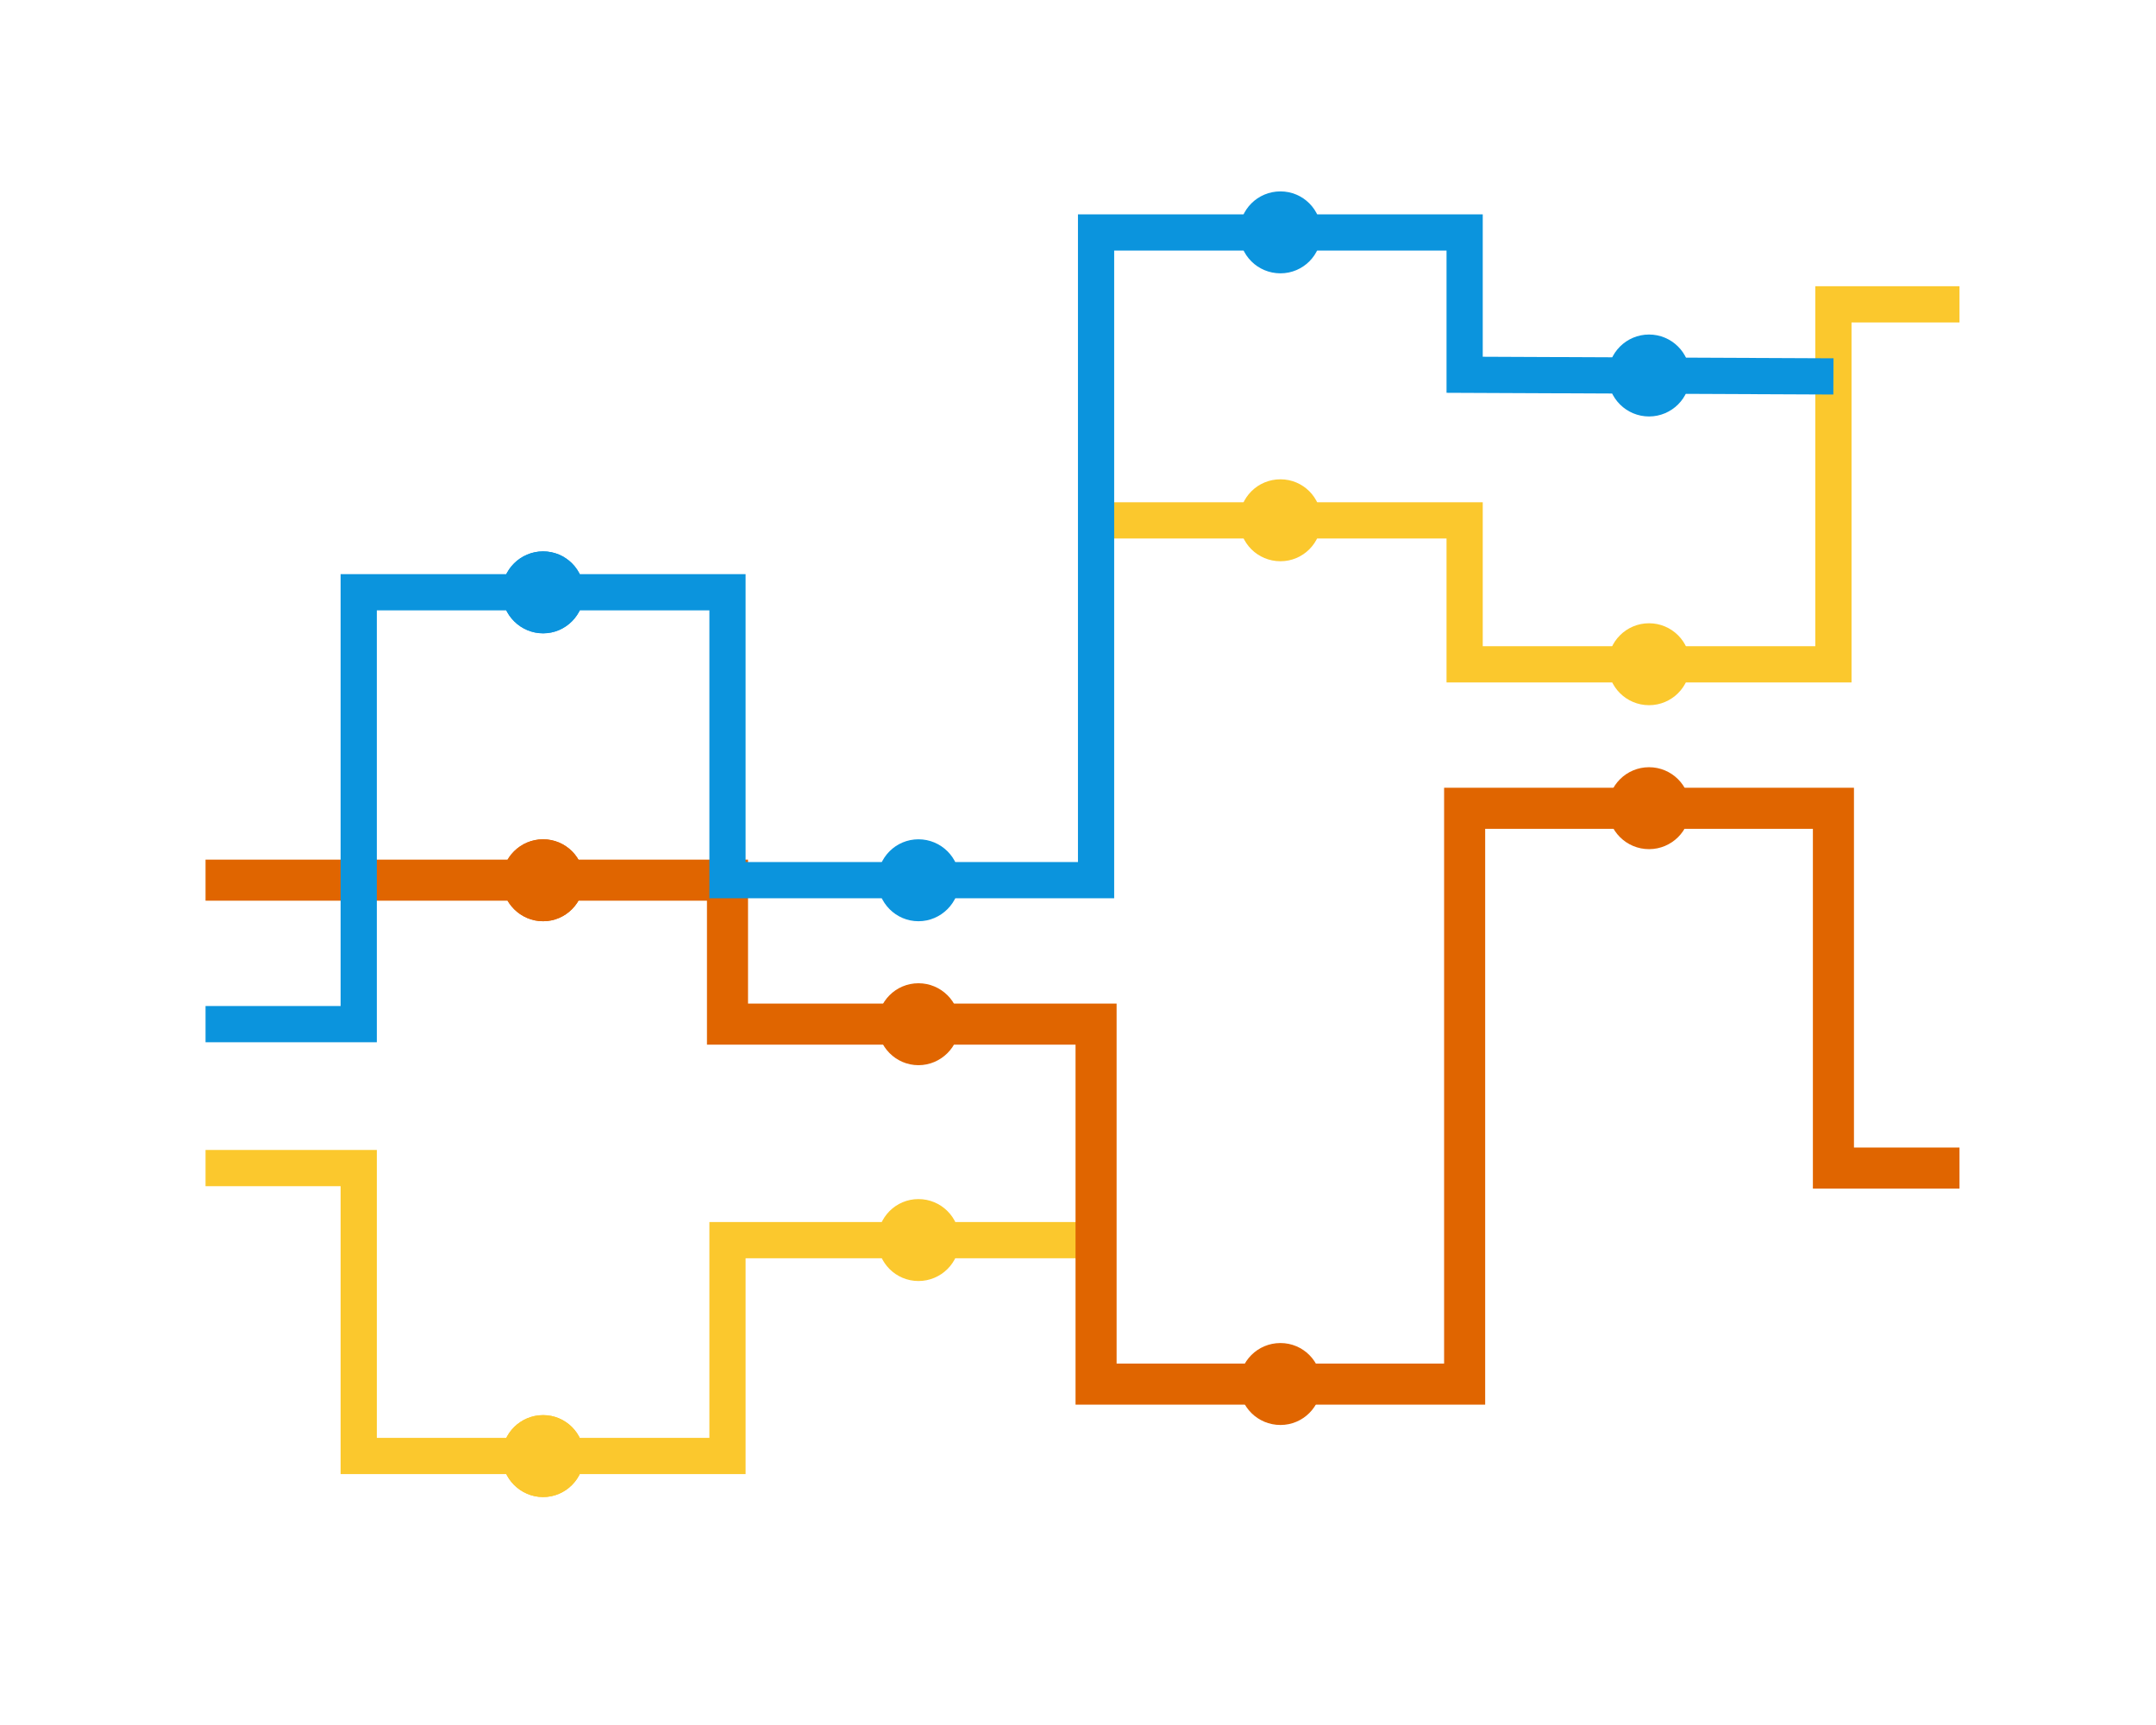
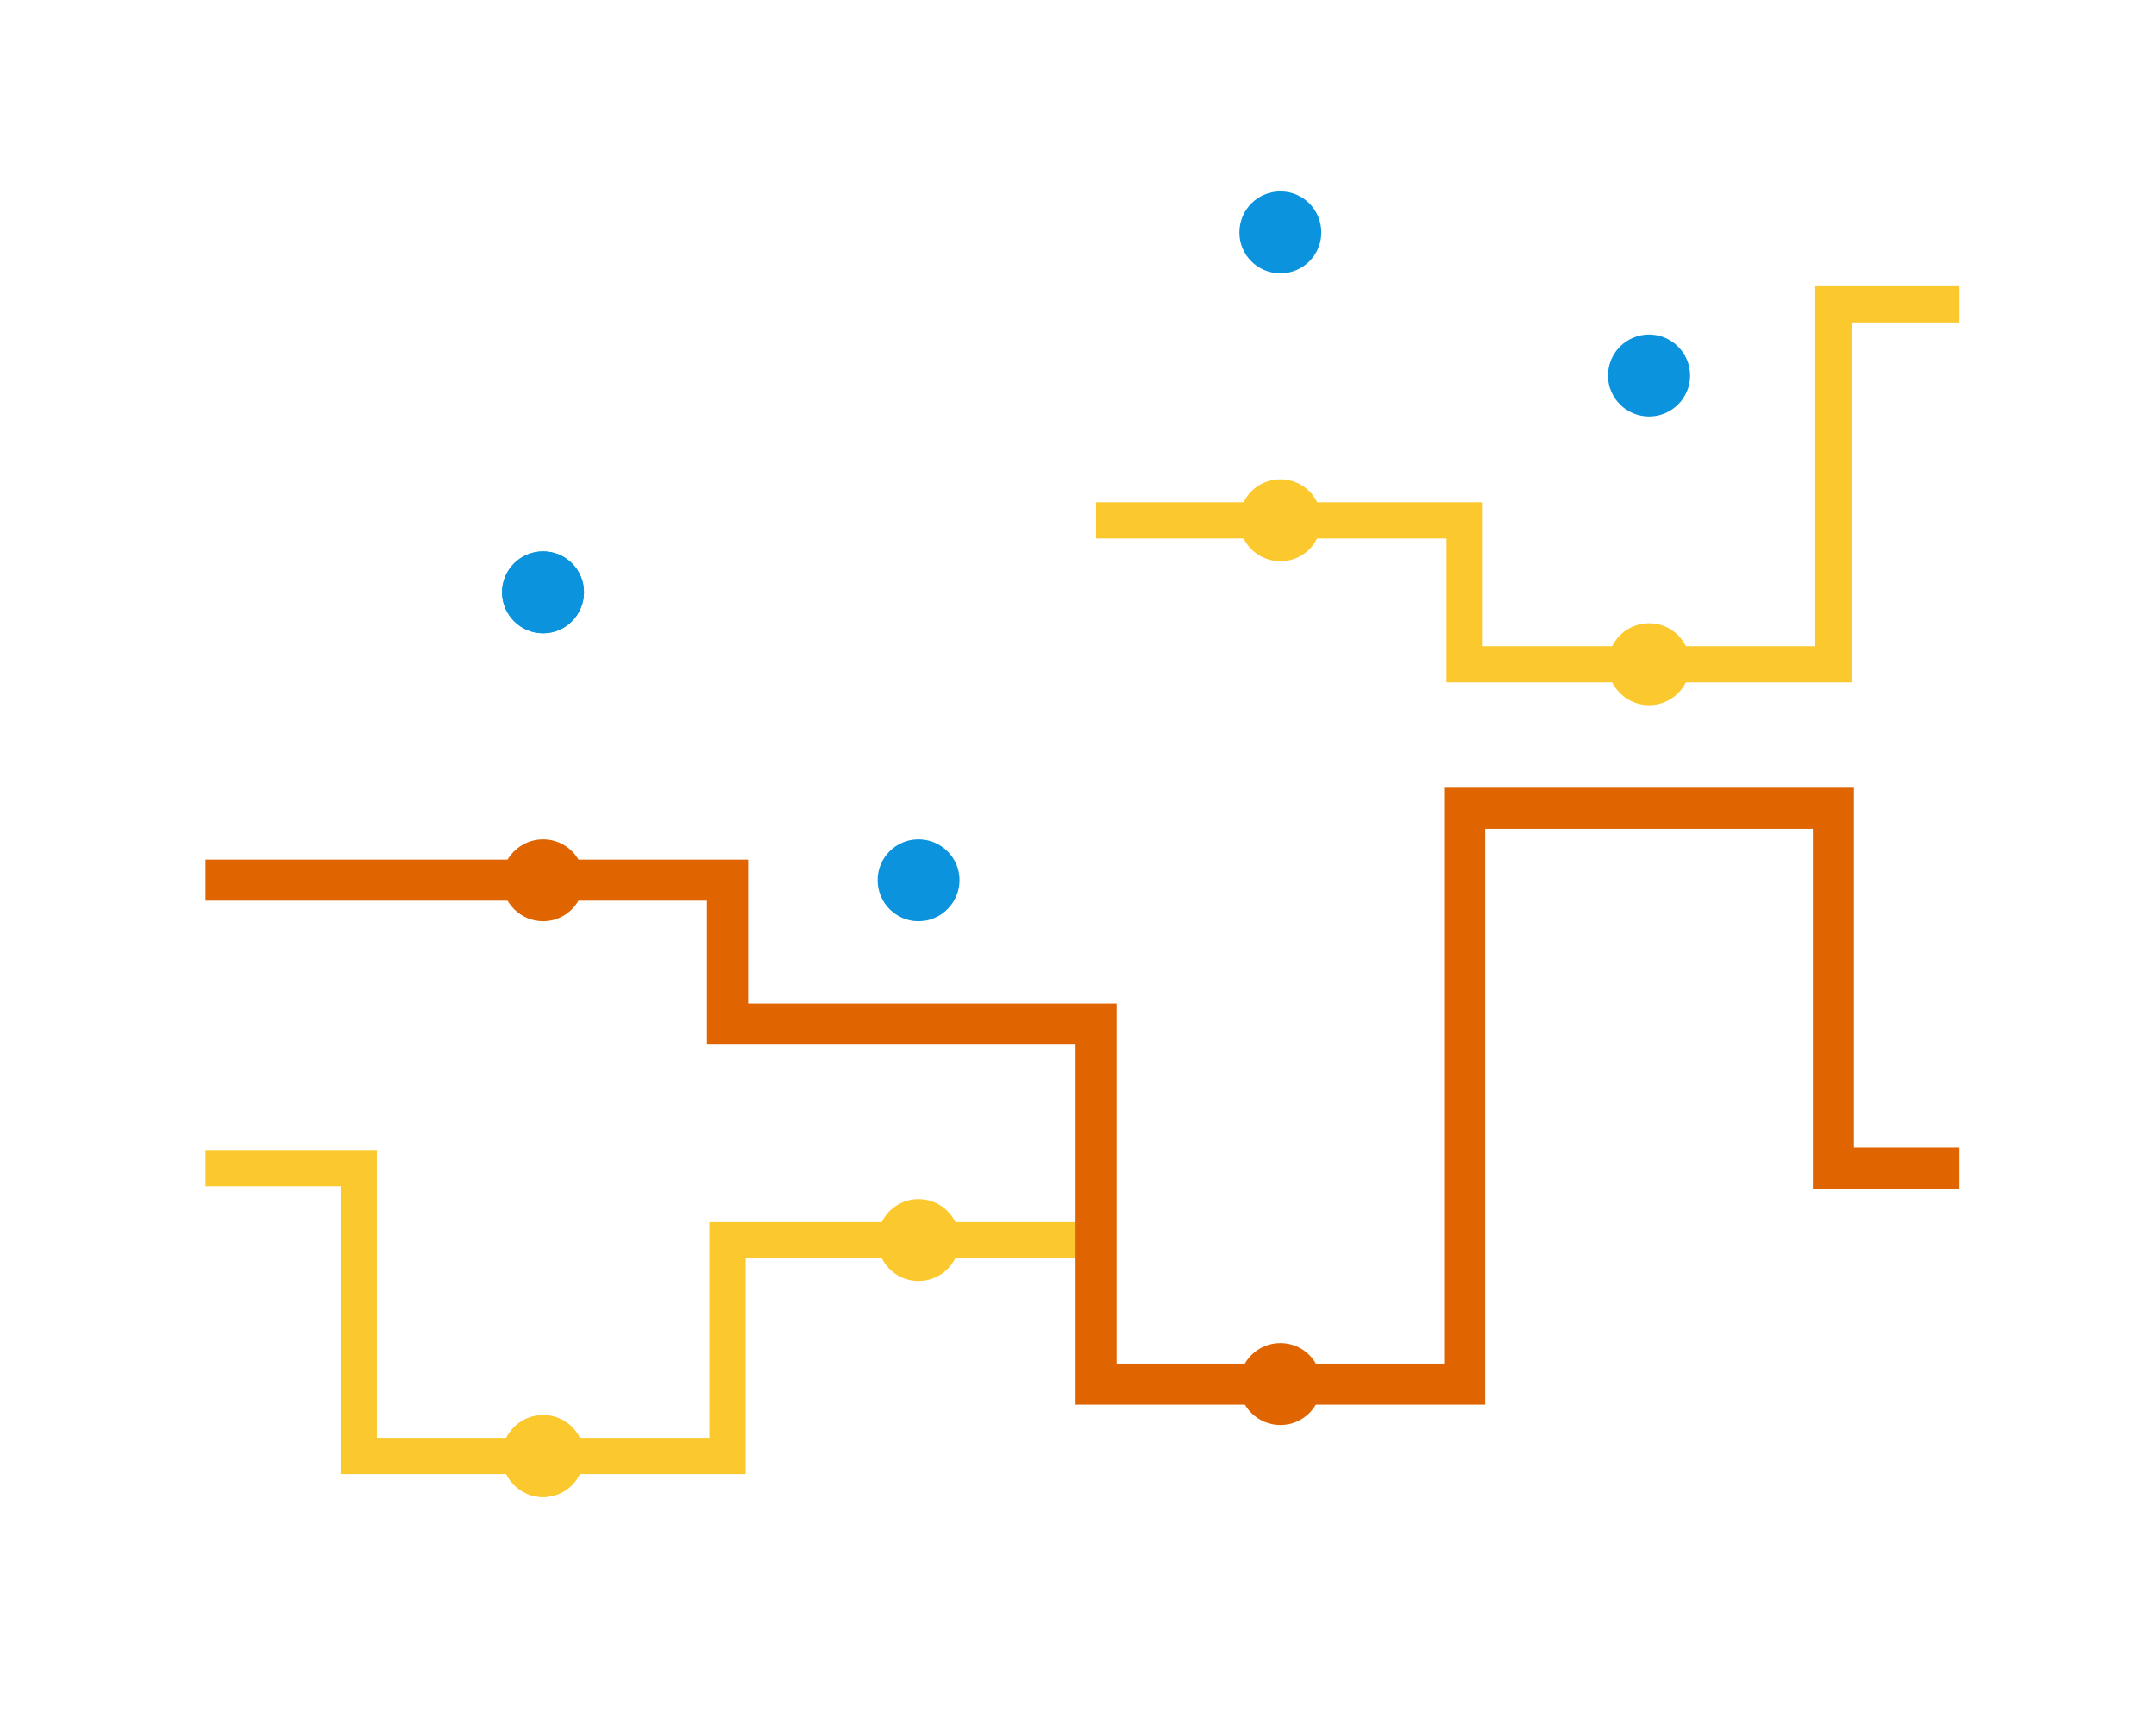
<svg xmlns="http://www.w3.org/2000/svg" xml:space="preserve" width="105mm" height="84mm" version="1.1" style="shape-rendering:geometricPrecision; text-rendering:geometricPrecision; image-rendering:optimizeQuality; fill-rule:evenodd; clip-rule:evenodd" viewBox="0 0 10500 8400">
  <defs>
    <style type="text/css">
   
    .str1 {stroke:#E06500;stroke-width:200}
    .str2 {stroke:#0B94DD;stroke-width:176.38}
    .str0 {stroke:#FBC82D;stroke-width:176.38}
    .fil0 {fill:none}
    .fil2 {fill:#0B94DD}
    .fil1 {fill:#E06500}
    .fil3 {fill:#FBC82D}
   
  </style>
  </defs>
  <g id="Слой_x0020_1">
    <polyline class="fil0 str0" points="1001,5688 1747,5688 1747,7090 3543,7090 3543,6039 5338,6039 5338,5338 " />
    <polyline class="fil0 str0" points="5338,2534 7133,2534 7133,3235 8929,3235 8929,1482 9543,1482 " />
    <polyline class="fil0 str1" points="1001,4286 3543,4286 3543,4987 5338,4987 5338,6740 7133,6740 7133,3936 8929,3936 8929,5688 9543,5688 " />
-     <polyline class="fil0 str2" points="1001,4987 1747,4987 1747,2884 3543,2884 3543,4286 5338,4286 5338,1132 7133,1132 7133,1825 8929,1833 " />
-     <path class="fil1" d="M2645 4087c110,0 199,89 199,199 0,110 -89,200 -199,200 -110,0 -200,-90 -200,-200 0,-110 90,-199 200,-199z" />
-     <path class="fil1" d="M2645 4087c110,0 199,89 199,199 0,110 -89,200 -199,200 -110,0 -200,-90 -200,-200 0,-110 90,-199 200,-199z" />
-     <path class="fil1" d="M4473 4788c110,0 200,89 200,199 0,110 -90,200 -200,200 -110,0 -199,-90 -199,-200 0,-110 89,-199 199,-199z" />
-     <path class="fil1" d="M8031 3736c110,0 200,89 200,200 0,110 -90,199 -200,199 -110,0 -200,-89 -200,-199 0,-111 90,-200 200,-200z" />
+     <path class="fil1" d="M2645 4087c110,0 199,89 199,199 0,110 -89,200 -199,200 -110,0 -200,-90 -200,-200 0,-110 90,-199 200,-199" />
    <path class="fil1" d="M6236 6540c110,0 199,89 199,200 0,110 -89,199 -199,199 -111,0 -200,-89 -200,-199 0,-111 89,-200 200,-200z" />
    <path class="fil2" d="M2645 2685c110,0 199,89 199,199 0,110 -89,200 -199,200 -110,0 -200,-90 -200,-200 0,-110 90,-199 200,-199z" />
    <path class="fil2" d="M2645 2685c110,0 199,89 199,199 0,110 -89,200 -199,200 -110,0 -200,-90 -200,-200 0,-110 90,-199 200,-199z" />
    <path class="fil2" d="M4473 4087c110,0 200,89 200,199 0,110 -90,200 -200,200 -110,0 -199,-90 -199,-200 0,-110 89,-199 199,-199z" />
    <path class="fil2" d="M8031 1629c110,0 200,89 200,200 0,110 -90,199 -200,199 -110,0 -200,-89 -200,-199 0,-111 90,-200 200,-200z" />
    <path class="fil2" d="M6236 932c110,0 199,89 199,200 0,110 -89,199 -199,199 -111,0 -200,-89 -200,-199 0,-111 89,-200 200,-200z" />
    <path class="fil3" d="M2645 6891c110,0 199,89 199,199 0,110 -89,200 -199,200 -110,0 -200,-90 -200,-200 0,-110 90,-199 200,-199z" />
    <path class="fil3" d="M2645 6891c110,0 199,89 199,199 0,110 -89,200 -199,200 -110,0 -200,-90 -200,-200 0,-110 90,-199 200,-199z" />
    <path class="fil3" d="M4473 5839c110,0 200,89 200,200 0,110 -90,199 -200,199 -110,0 -199,-89 -199,-199 0,-111 89,-200 199,-200z" />
    <path class="fil3" d="M8031 3035c110,0 200,89 200,200 0,110 -90,199 -200,199 -110,0 -200,-89 -200,-199 0,-111 90,-200 200,-200z" />
    <path class="fil3" d="M6236 2334c110,0 199,89 199,200 0,110 -89,199 -199,199 -111,0 -200,-89 -200,-199 0,-111 89,-200 200,-200z" />
  </g>
</svg>